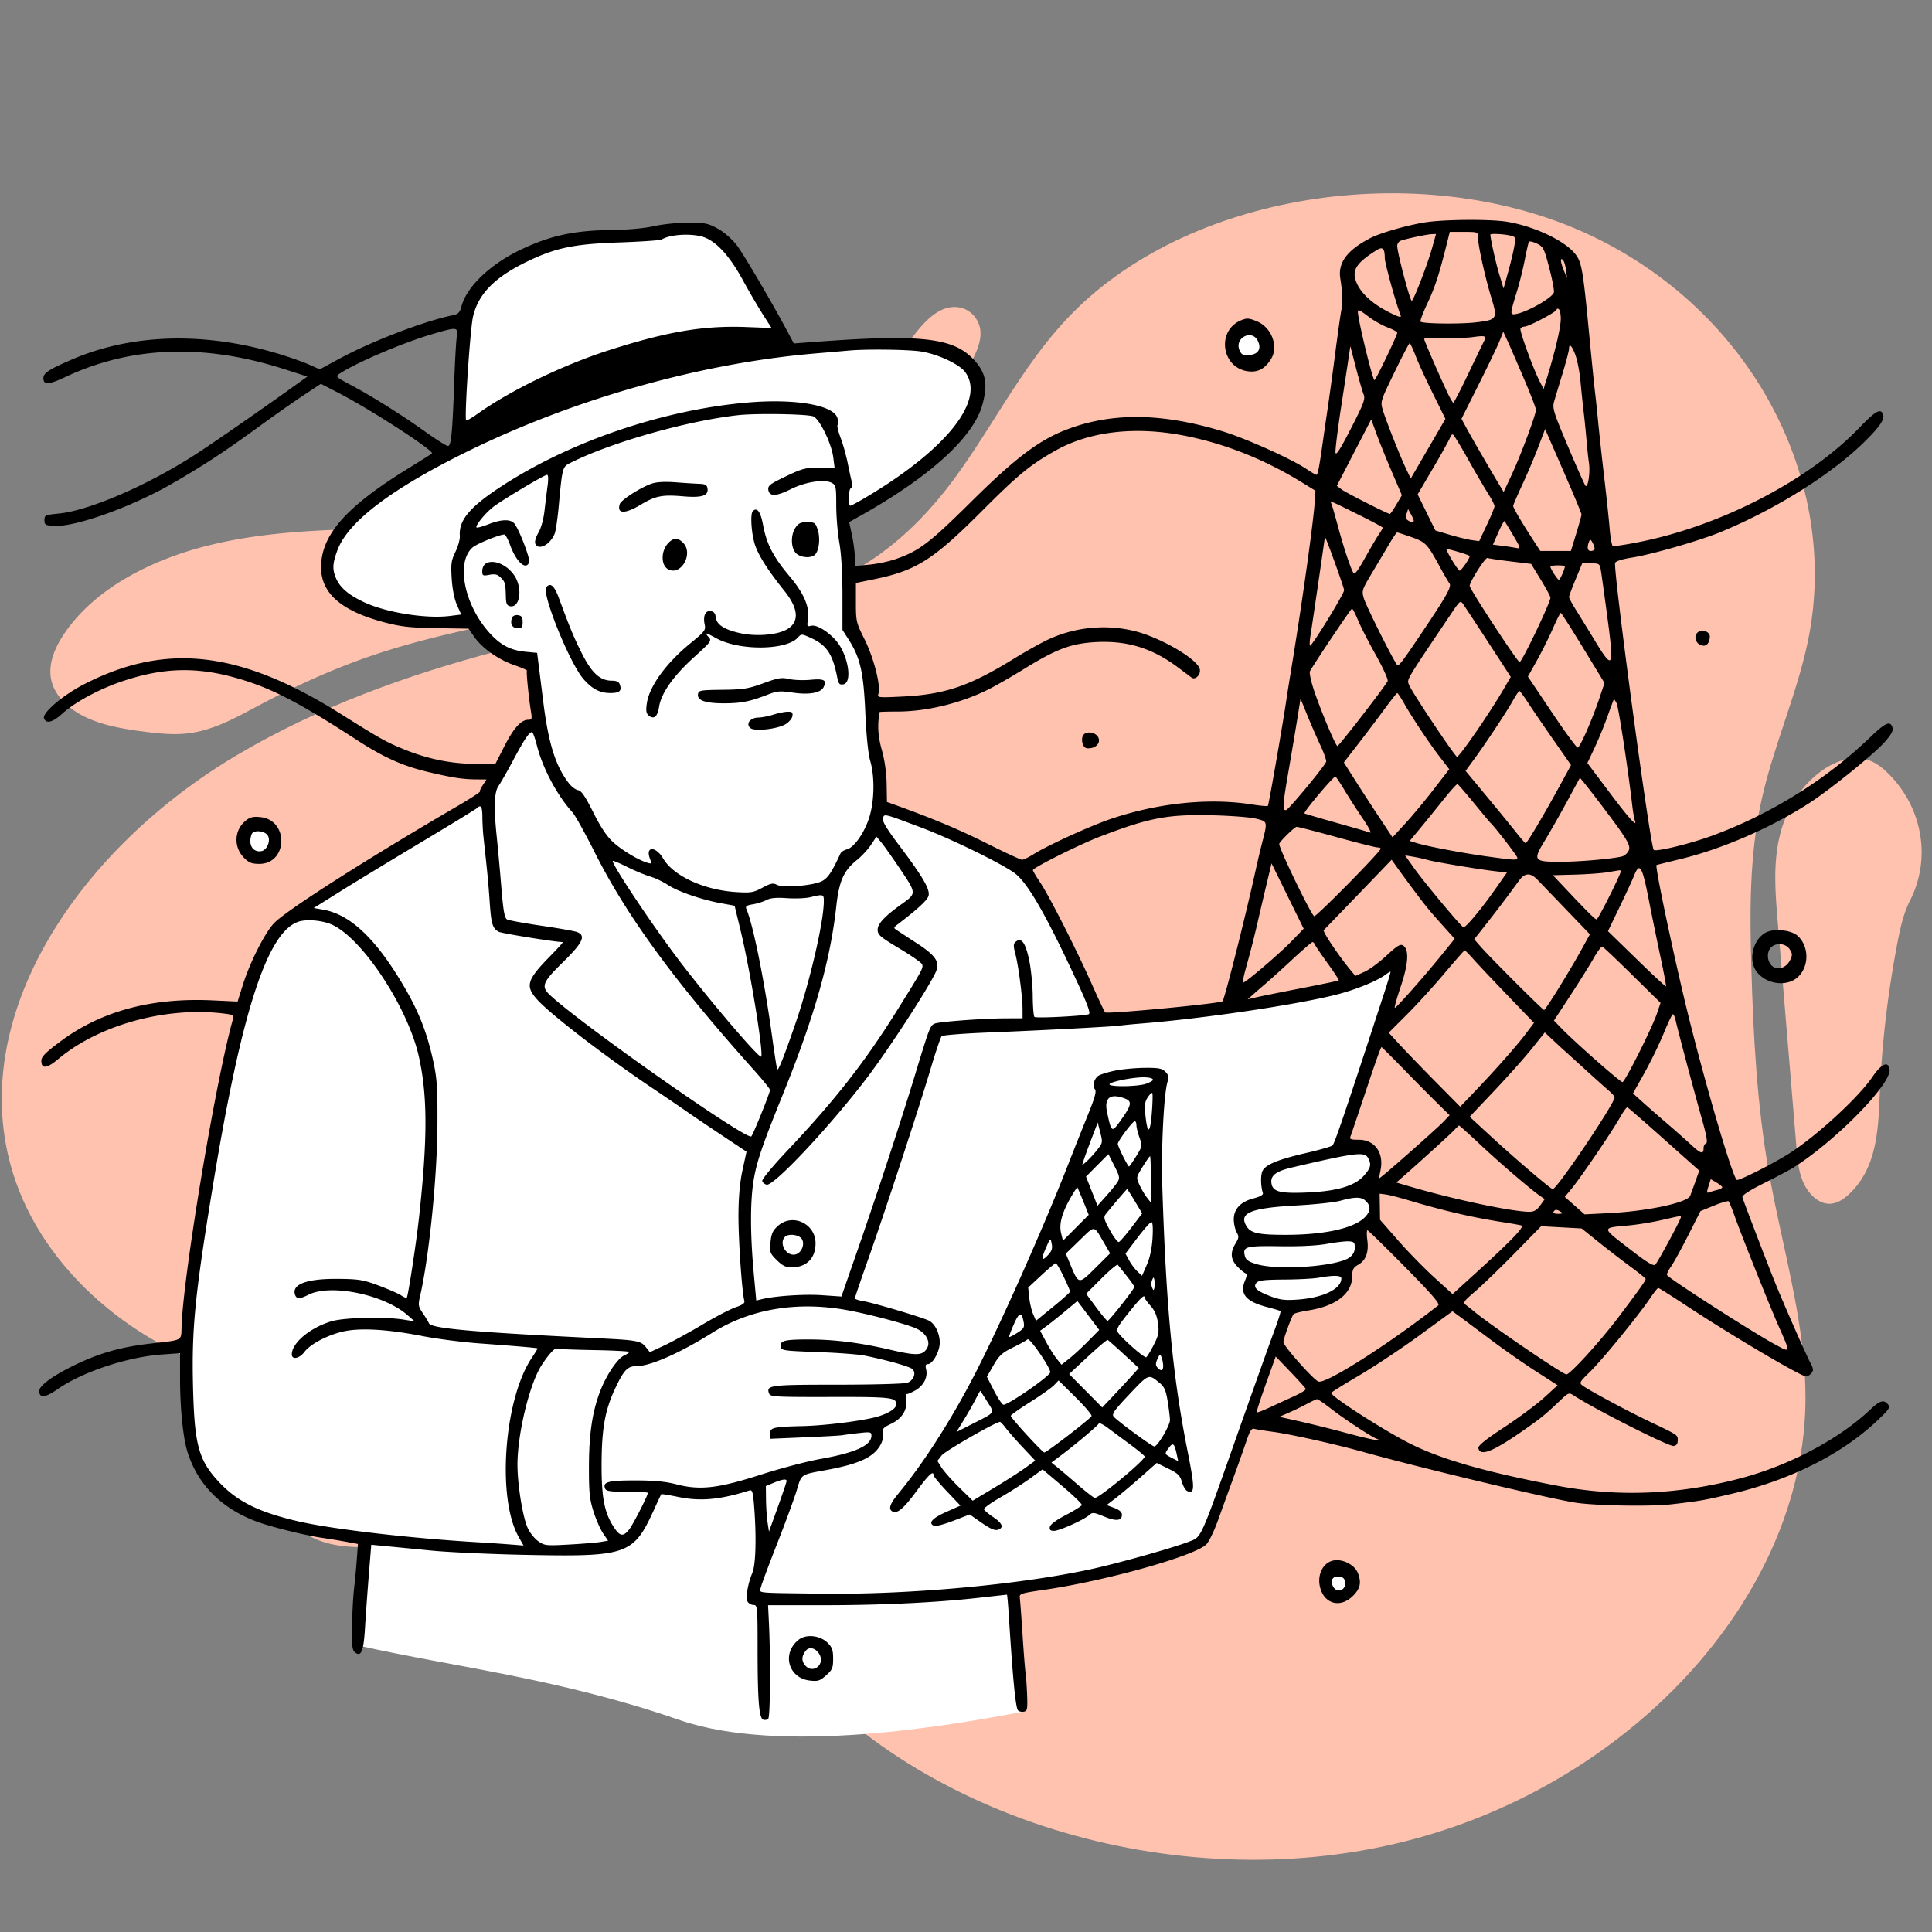
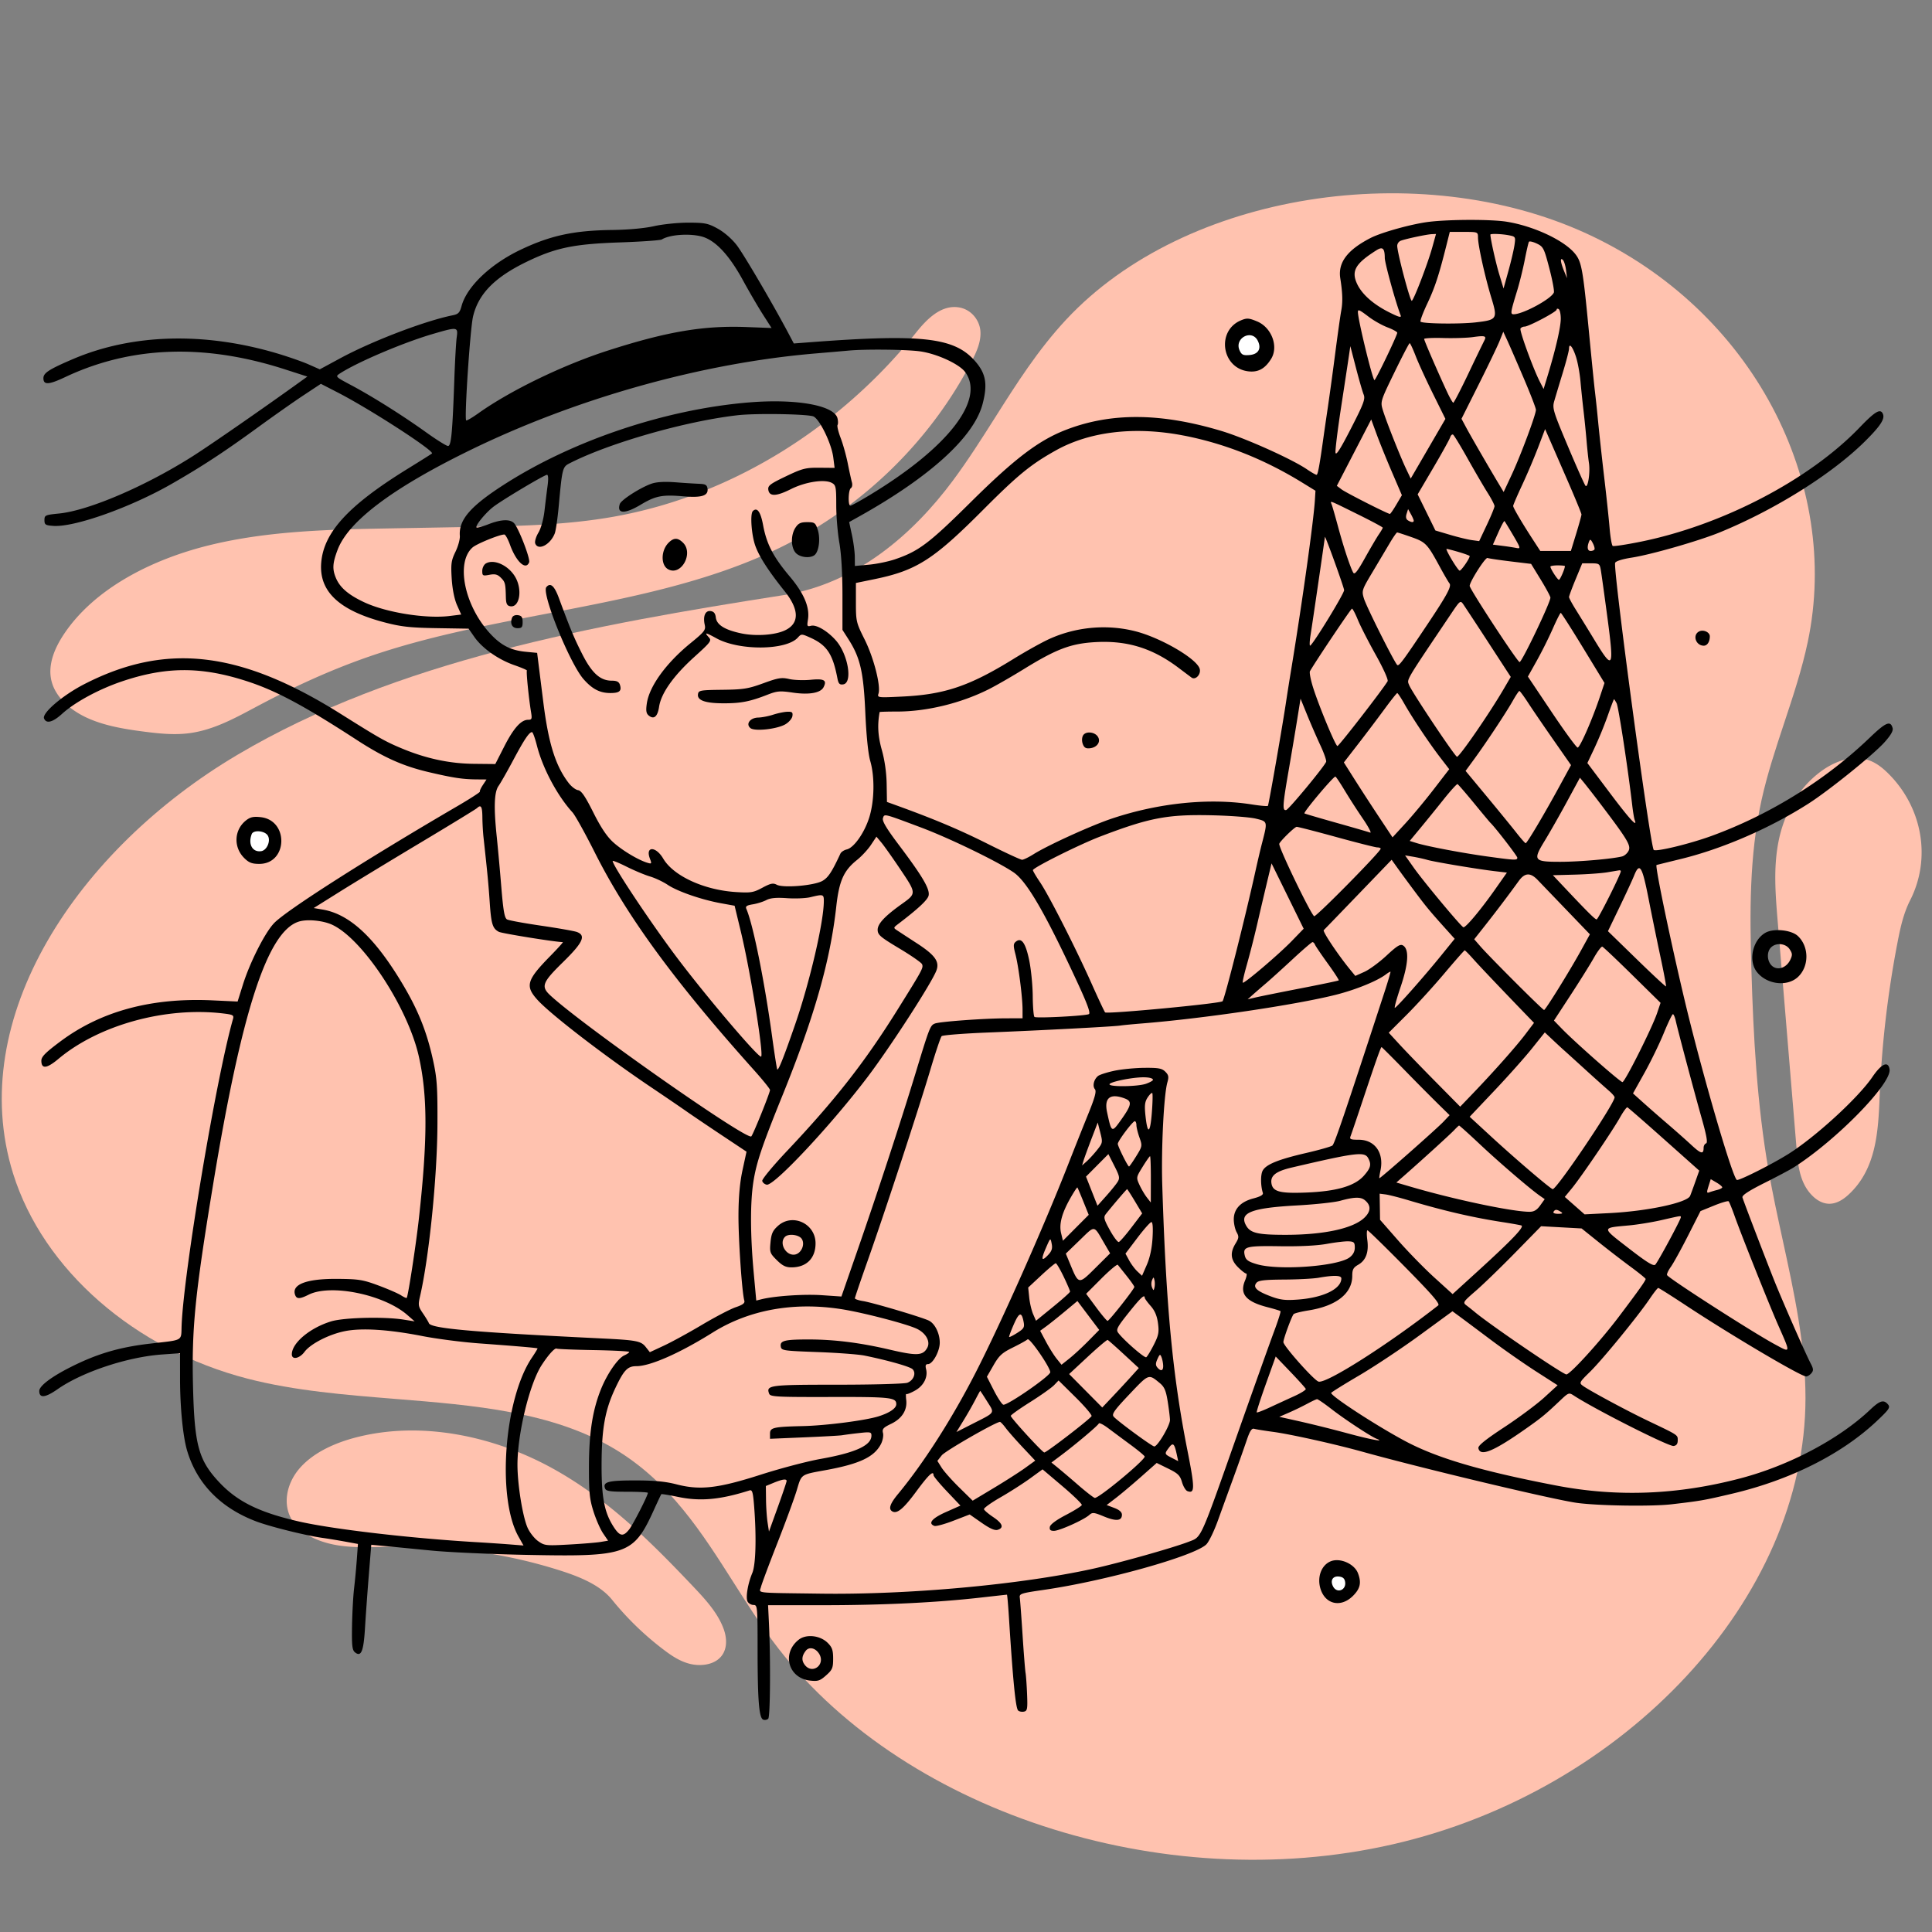
<svg xmlns="http://www.w3.org/2000/svg" width="246" height="246" viewBox="0 0 246 246" fill="none">
  <rect x="0" y="0" width="246" height="246" fill="#808080" stroke="none" />
  <g clip-path="url(#clip0_749_718)">
    <path d="M229.891 178.015c-.005 25.512-22.959 50.034-52.519 56.814-29.561 6.781-63.05-4.398-78.969-25.864-1.756-2.369-3.345-4.869-4.933-7.368-4.1-6.454-8.198-12.906-15.19-17.09-7.982-4.777-17.922-5.578-27.962-6.386-6.375-.514-12.791-1.03-18.772-2.571C17.13 171.837 5.49 161.664 1.67 149.438c-6.189-19.811 8.262-41.307 28.551-53.322C50.511 84.1 75.498 79.572 99.77 75.776c9.285-1.452 16.511-7.799 21.537-14.55 1.945-2.613 3.673-5.34 5.399-8.064 2.733-4.314 5.463-8.622 9.049-12.468 15.187-16.284 45.052-20.701 66.259-10.956 21.208 9.744 32.42 31.763 28.174 51.967-.731 3.48-1.863 6.894-2.994 10.308-1.083 3.269-2.166 6.537-2.899 9.864-1.565 7.111-1.503 14.366-1.291 21.562.253 8.58.714 17.169 2.195 25.639.515 2.946 1.154 5.881 1.792 8.816 1.451 6.668 2.902 13.333 2.9 20.121z" fill="#FFC2AF" />
    <path d="M99.364 69.708c10.883-5.327 19.277-13.934 24.304-23.593.659-1.266 1.275-2.607 1.166-3.972-.11-1.365-1.149-2.755-2.752-3.005-2.297-.359-4.136 1.577-5.453 3.226-9.054 11.327-22.671 20.617-38.506 23.43-6.082 1.08-12.317 1.195-18.508 1.306l-9.67.174c-7.788.14-15.683.293-23.203 2.128-7.52 1.835-14.748 5.584-18.588 11.325-1.223 1.827-2.093 3.945-1.6 5.97.505 2.074 2.398 3.745 4.615 4.742 2.217.996 4.747 1.408 7.25 1.73 1.832.234 3.7.428 5.546.205 3.019-.363 5.69-1.79 8.29-3.18l.52-.276c4.544-2.418 9.273-4.608 14.24-6.323 7.243-2.502 14.929-3.98 22.596-5.454 10.33-1.986 20.624-3.965 29.753-8.433zM48.86 196.962h.007c.456-.012.912-.025 1.367-.033 7.194-.127 14.384.909 21.058 3.035 2.545.81 5.136 1.861 6.653 3.746a37.655 37.655 0 006.575 6.359c.965.732 2.005 1.442 3.253 1.77 1.248.328 2.757.199 3.705-.583 1.153-.949 1.136-2.509.685-3.785-.74-2.091-2.372-3.853-3.985-5.552-5.293-5.578-10.846-11.138-17.975-15.035-7.13-3.896-16.15-5.968-24.462-3.963-2.87.692-5.682 1.917-7.49 3.922-1.808 2.005-2.395 4.892-.875 7 1.205 1.672 3.499 2.606 5.81 2.948 1.862.277 3.77.224 5.674.171zM237.536 96.673c-1.955-.487-4.083.376-5.642 1.522-3.081 2.262-4.78 5.61-5.441 8.97-.661 3.359-.382 6.775-.101 10.155l2.412 29.036c.176 2.121.429 4.404 2.094 5.984.521.494 1.218.913 2.014.932.964.024 1.82-.537 2.478-1.14 3.6-3.296 3.802-8.155 3.986-12.584l.007-.161a131.288 131.288 0 012.276-19.436c.35-1.81.744-3.635 1.604-5.331 2.695-5.318 1.577-11.79-2.786-16.127-.789-.784-1.721-1.526-2.901-1.82z" fill="#FFC2AF" />
-     <path d="M46.5 196l-1 13.5c12.667 2.833 25.733 4.215 41 9.5 13 4.5 34.667.667 43.5-1l-1-15.5 10-2 14-4.5 11-29.5 4.5-1 2.5-1.5.5-2.5 1.5-2V157l1.5-1.5.5-4v-4l-1-1.5h-3.5l6-16.5 1.5-7-6 3-22.5 3.5-9.5.5-5.5-12.5-4.5-6.5-9.5-4.5-8-3.5-1-5.5-.5-4.5-.5-8-2.5-5 .5-4-.5-5.5-.5-4 10-6.5 3-3L124 52v-5l-3-2.5-4.5-.5H109l-9 .5-.5-2-6.5-11-3-2-3-.5-4.5 1H78l-6 1-5.5 2-4.5 2.5-2.5 3.5-.5 6.5-1 12L47 64l-5 5.5V74l3.5 3 9.5 2.5 5-.5 3 3.5 4.5 1.5 1.5 8.5-2.5.5-4.5 8-10.5 6.5-15 10-3.5 4-2 6.5-3.5 17.5-2 10.5-1.5 10.5v14l2 7 5 4.5 7 2.5 8.5 1.5z" fill="#fff" />
    <circle cx="159" cy="44" r="2" fill="#fff" />
    <circle cx="33" cy="107" r="2" fill="#fff" />
    <circle cx="170.5" cy="201.5" r="1.5" fill="#fff" />
    <path fill-rule="evenodd" clip-rule="evenodd" d="M181.994 28.24c-2.121.248-6.045 1.329-7.465 2.055-2.963 1.516-4.185 3.135-3.873 5.131.297 1.894.33 3.026.121 4.142-.113.605-.449 2.988-.748 5.294a466.1 466.1 0 01-.948 6.946 643.815 643.815 0 00-.516 3.539c-.539 3.89-.761 5.111-.929 5.111-.108 0-.658-.314-1.222-.699-1.932-1.316-7.878-3.982-10.909-4.89-7.689-2.305-13.986-2.358-19.712-.165-3.509 1.343-6.548 3.646-12.182 9.227-5.315 5.266-6.609 6.244-9.647 7.283-.837.286-2.33.595-3.317.686l-1.796.166-.009-1.151c-.005-.634-.169-1.892-.365-2.797l-.355-1.645 1.221-.682c9.09-5.074 14.676-10.16 15.772-14.362.675-2.587.414-3.939-1.076-5.579-2.616-2.88-6.788-3.34-20.723-2.286l-2.241.17-.673-1.271c-1.979-3.739-5.704-10.09-6.601-11.254-.608-.79-1.593-1.645-2.412-2.096-1.239-.68-1.634-.76-3.757-.762-1.304-.001-3.261.199-4.349.444-1.213.274-3.272.462-5.329.488-4.895.06-7.871.704-11.692 2.528-3.829 1.828-6.824 4.69-7.493 7.158-.227.84-.412 1.033-1.123 1.175-3.538.71-10.273 3.284-14.325 5.475l-2.603 1.408-1.451-.64c-.798-.351-2.615-.983-4.036-1.404-9.278-2.745-18.438-2.479-25.98.754-3.017 1.294-3.724 1.752-3.724 2.416 0 .888.668.854 2.777-.141 8.376-3.953 17.711-4.286 27.93-.998l2.9.934-.66.475c-4.831 3.485-11.727 8.267-13.96 9.682-6.037 3.825-13.234 6.907-17.008 7.281-1.745.173-1.847.22-1.847.839 0 .584.122.664 1.127.736 2.68.192 9.835-2.348 15.077-5.355 3.895-2.235 6.66-4.047 11.038-7.236 1.935-1.41 4.517-3.225 5.737-4.032l2.217-1.467 2.17 1.117c4.078 2.098 12.306 7.425 11.976 7.753-.056.056-1.455.937-3.108 1.957-7.515 4.64-10.672 8.067-10.994 11.94-.306 3.665 2.278 6.098 8.096 7.618 2.088.546 3.235.672 6.597.726l4.07.066.738 1.059c1.002 1.437 3.044 2.876 5.093 3.588.934.324 1.652.636 1.595.693-.106.105.236 3.529.527 5.279.144.867.1.983-.372.983-.897 0-1.854 1.07-3.044 3.407l-1.135 2.228-2.74-.028c-3.093-.031-6.076-.67-9.166-1.96-2.114-.883-2.824-1.285-7.774-4.395-12.799-8.04-22.248-9.135-32.663-3.785-2.717 1.395-5.383 3.665-5.116 4.356.276.715 1.1.506 2.3-.585 1.625-1.477 4.668-3.127 7.597-4.119 5.616-1.902 10.072-1.918 15.856-.056 3.726 1.198 7.273 3.09 14.066 7.502 3.452 2.242 5.891 3.332 9.182 4.104 3.095.725 4.299.908 6.081.922l1.259.01-.468.71c-.257.389-.425.765-.373.833.05.068-1.254.91-2.9 1.871-11.51 6.714-21.746 13.247-23.306 14.874-1.163 1.212-3.078 4.992-3.973 7.841l-.674 2.145-3.203-.15c-7.757-.363-14.186 1.371-19.347 5.219-1.92 1.431-2.438 1.954-2.438 2.462 0 1.089.687 1.018 2.168-.224 5.155-4.324 13.644-6.666 20.981-5.79 1.268.152 1.39.221 1.248.719-2.14 7.514-6.274 32.188-6.538 39.016-.078 2.031.317 1.805-4.021 2.307-3.895.45-6.735 1.287-10.08 2.971C6.526 175.313 5 176.47 5 177.109c0 .954.754.877 2.356-.24 3.13-2.183 8.867-4.087 13.261-4.402l2.306-.164.003 3.249c.002 3.657.368 7.378.902 9.167 1.253 4.202 4.273 7.292 8.795 9 1.8.68 6.345 1.808 8.488 2.106.652.091 1.924.3 2.826.464l1.64.3-.145 1.984a96.62 96.62 0 01-.348 3.689c-.112.937-.229 3.07-.259 4.739-.044 2.474.021 3.098.356 3.374.801.661 1.113-.08 1.293-3.067.093-1.55.31-4.573.484-6.717l.315-3.9 1.86.178c1.024.097 3.641.351 5.816.565 2.174.212 7.63.46 12.125.548 12.833.255 13.596-.019 16.228-5.819.456-1.005.863-1.864.905-1.909.042-.045 1.007.112 2.146.349 2.817.587 5.345.356 9.08-.829.354-.112.448.214.592 2.049.305 3.896.208 7.41-.233 8.46-.584 1.39-.872 3.161-.595 3.654.13.232.469.422.751.422.494 0 .515.222.515 5.597 0 6.516.182 8.804.716 9.008.206.079.493.023.64-.123.26-.258.31-7.605.083-12.303l-.104-2.146 7.042-.002c7.495-.002 14.394-.334 19.917-.959 1.862-.21 3.417-.383 3.456-.383.039 0 .151 1.268.249 2.818.512 8.101.857 11.613 1.171 11.925.136.136.468.203.738.15.435-.087.48-.325.407-2.188-.046-1.149-.133-2.384-.195-2.744-.062-.361-.234-2.543-.383-4.849-.149-2.307-.308-4.437-.352-4.732-.075-.497.16-.574 3.041-.989 7.814-1.126 19.124-4.285 20.698-5.78.323-.306.991-1.677 1.485-3.047.494-1.369 1.393-3.846 1.997-5.504a259.748 259.748 0 001.651-4.658c.419-1.248.654-1.614.975-1.521.232.068 1.312.242 2.399.388 2.195.293 7.879 1.556 11.351 2.522 7.738 2.153 24.463 6.139 27.395 6.529 2.773.369 9.484.465 12 .172 3.729-.435 4.106-.501 7.685-1.343 7.422-1.748 13.96-5.026 18.437-9.245 1.574-1.482 1.753-1.745 1.442-2.117-.55-.66-1.035-.516-2.293.676-3.923 3.718-10.279 7.083-16.461 8.714-8.037 2.121-15.741 2.422-23.542.919-9.558-1.842-15.138-3.486-19.206-5.66-3.656-1.953-9.407-5.696-9.407-6.123 0-.072 1.596-1.068 3.546-2.213 1.951-1.145 5.426-3.455 7.723-5.133l4.176-3.053.923.678c.508.373 2.276 1.694 3.93 2.936 1.655 1.241 4.252 3.056 5.772 4.033l2.765 1.776-1.704 1.558c-.938.858-3.226 2.56-5.087 3.783-2.404 1.581-3.358 2.351-3.298 2.665.216 1.125 1.898.439 6.01-2.451 2.033-1.428 2.502-1.814 4.4-3.612 1.077-1.02 1.122-1.036 1.762-.619 2.691 1.754 12.068 6.49 12.684 6.407.365-.049.527-.269.527-.716 0-.703.113-.628-3.782-2.486-2.684-1.28-7.517-3.881-8.315-4.474-.473-.352-.425-.445.933-1.773 1.562-1.529 6.134-7.122 7.606-9.305.507-.752.991-1.368 1.075-1.368.085-.001 1.646.984 3.47 2.188 5.809 3.833 14.69 9.082 15.366 9.082.176 0 .475-.186.665-.413.286-.344.271-.554-.091-1.245-.689-1.317-3.714-8.214-4.736-10.799-1.357-3.434-3.825-9.892-3.95-10.338-.075-.268.778-.829 2.81-1.849 1.605-.805 3.279-1.693 3.72-1.974 5.424-3.457 12.461-10.654 12.202-12.479-.16-1.12-1.029-.738-2.182.958-1.833 2.697-7.37 7.756-10.821 9.887-2.164 1.337-6.219 3.367-6.446 3.228-.503-.309-3.603-10.747-5.943-20.012-1.781-7.052-4.537-19.988-4.279-20.087.034-.013 1.426-.357 3.093-.765 5.306-1.296 11.316-3.903 16.238-7.043 2.587-1.651 8.218-6.188 9.665-7.788.818-.905 1.155-1.484 1.064-1.83-.265-1.006-.858-.76-2.9 1.201-5.617 5.395-12.714 9.805-20.146 12.519-2.801 1.022-7.125 2.066-7.375 1.78-.459-.529-5.199-35.802-4.911-36.549.083-.217.923-.48 2.122-.665 2.466-.382 8.581-2.138 11.236-3.228 7.057-2.897 14.29-7.438 18.482-11.605 1.906-1.894 2.508-2.803 2.268-3.425-.302-.78-.969-.402-2.984 1.696-6.407 6.668-17.509 12.45-27.936 14.55-1.803.363-3.377.6-3.497.527-.12-.074-.3-1.11-.399-2.303-.1-1.192-.404-4.055-.677-6.362-.272-2.306-.627-5.55-.787-7.208a162.973 162.973 0 00-.401-3.8c-.06-.433-.415-3.972-.789-7.864-.732-7.628-.909-8.619-1.713-9.636-1.356-1.714-5.255-3.55-8.726-4.11-1.94-.314-7.154-.31-9.859.007zm6.199 2.01c.006 1.011.895 5.023 1.697 7.655.825 2.707.749 2.827-1.986 3.143-2.051.236-6.756.176-7.024-.09-.086-.085.298-1.118.853-2.294.972-2.06 1.47-3.575 2.423-7.366l.444-1.77h1.794c1.781 0 1.795.006 1.799.721zm-98.9-.15c1.737.435 3.514 2.306 5.306 5.588.788 1.442 1.93 3.399 2.538 4.35l1.106 1.727-3.212-.123c-5.45-.209-10.104.58-17.566 2.975-5.747 1.844-12.456 5.09-16.564 8.012-.784.558-1.479.963-1.543.9-.25-.25.504-11.648.875-13.227.678-2.88 2.754-4.997 6.84-6.975 3.681-1.781 5.984-2.26 11.861-2.461 2.755-.095 5.155-.264 5.334-.375.972-.604 3.416-.794 5.026-.39zm93.069 1.428c-.575 2.062-2.316 6.602-2.598 6.775-.2.123-1.86-6.146-1.857-7.013a.741.741 0 01.443-.636c.637-.243 3.283-.805 3.939-.837l.557-.026-.484 1.738zm9.778-1.567c.831.165.85.199.698 1.245-.086.59-.434 2.077-.775 3.303l-.618 2.228-.555-1.835c-.434-1.436-1.12-4.516-1.12-5.029 0-.144 1.481-.09 2.37.088zm5.135 4.2c.393 1.5.653 2.888.577 3.083-.313.81-3.931 2.77-5.117 2.77-.443 0-.411-.218.446-3.015.309-1.01.745-2.776.969-3.926.224-1.15.462-2.178.528-2.285.066-.106.517-.005 1.002.225.827.393.925.585 1.595 3.147zm-20.952-1.324c.004.672 1.377 5.648 2.018 7.307.13.339-.2.253-1.457-.378-2.051-1.03-3.496-2.32-4.107-3.666-.731-1.614-.18-2.553 2.491-4.238.782-.494 1.049-.247 1.055.975zm23.08 1.563l.126 1.026-.379-.917c-.465-1.128-.533-1.792-.145-1.406.15.15.33.733.398 1.297zm-.671 6.175c0 1.066-.633 3.826-1.638 7.147l-.548 1.811-.474-.92c-.846-1.64-2.627-6.529-2.47-6.782.084-.135.318-.245.52-.245.522 0 4.083-1.884 4.083-2.16 0-.127.118-.157.263-.068.145.089.264.637.264 1.217zm-24.437-.225c.624.474 1.692 1.074 2.374 1.333.682.259 1.24.568 1.24.687 0 .337-2.736 6.03-2.898 6.03-.234 0-2.11-7.708-2.11-8.666 0-.384.181-.304 1.394.616zm-16.286.44c-3.135 1.305-2.488 6.036.887 6.486 1.271.17 2.165-.307 2.953-1.576.977-1.573.068-4.005-1.786-4.775-1.043-.434-1.297-.45-2.054-.135zm-99.858 2.172c-.083.613-.218 3.001-.3 5.308-.242 6.863-.399 8.518-.805 8.518-.198 0-1.45-.78-2.78-1.735-3.008-2.155-6.845-4.57-9.544-6.006-2.03-1.08-2.048-1.099-1.443-1.493 2.2-1.433 8.051-3.923 11.801-5.022 3.19-.934 3.256-.925 3.071.43zm135.825 5.102c.876 2.05 1.593 3.903 1.593 4.117 0 .61-1.942 5.814-3.081 8.257l-1.03 2.209-.617-1.029c-1.305-2.175-3.552-6.059-4.137-7.151l-.613-1.143 2.187-4.362c1.203-2.399 2.4-4.893 2.661-5.541l.473-1.18.486 1.049c.267.576 1.202 2.725 2.078 4.775zm-33.822-4.67c.496.992.075 1.716-1.052 1.812-.809.068-1.006-.023-1.261-.58-.716-1.562 1.547-2.77 2.313-1.233zm28.84-.027a297.06 297.06 0 00-2.016 4.182c-.979 2.054-1.848 3.733-1.932 3.73-.083-.003-.44-.622-.791-1.376-1.18-2.532-2.92-6.548-2.92-6.742 0-.105 1.098-.16 2.439-.122 1.34.038 3.031-.014 3.756-.116 1.558-.22 1.782-.152 1.464.444zm-8.74 1.958c.347.899 1.342 3.07 2.211 4.823l1.579 3.189-2.209 3.8-2.209 3.798-.582-1.221c-.77-1.616-2.579-6.189-2.979-7.528-.311-1.041-.28-1.142 1.488-4.774.993-2.04 1.865-3.712 1.937-3.716.073-.003.416.73.764 1.629zm20.42.13c.22.683.474 2.068.564 3.077.09 1.009.268 2.72.395 3.8.128 1.082.3 2.792.384 3.801.084 1.01.22 2.277.302 2.818.179 1.179-.126 3.22-.434 2.908-.121-.122-1.129-2.382-2.241-5.022-1.887-4.478-2.004-4.864-1.744-5.766.154-.532.639-2.146 1.079-3.588.44-1.441.802-2.834.804-3.095.005-.797.468-.244.891 1.067zm-27.042 4.78c.231.566.01 1.158-1.616 4.325-1.34 2.612-1.907 3.5-1.967 3.079-.047-.326.273-2.92.709-5.767.437-2.846.881-5.765.986-6.486l.192-1.31.714 2.752c.393 1.514.834 3.047.982 3.408zm-56.478-5.496c2.147.302 5.003 1.617 5.751 2.649 2.552 3.52-2.206 9.634-12.193 15.666-1.216.734-2.311 1.336-2.432 1.336-.327 0-.267-2.038.067-2.242.157-.097.214-.428.126-.737-.087-.308-.324-1.385-.525-2.395-.201-1.009-.61-2.472-.908-3.251-.298-.78-.476-1.523-.395-1.653.081-.13.077-.514-.009-.853-.417-1.653-5.268-2.517-11.311-2.015-10.659.885-22.45 4.854-31.22 10.508-4.226 2.725-5.709 4.452-5.554 6.472.033.422-.217 1.336-.555 2.03-.538 1.106-.598 1.53-.48 3.422.085 1.341.34 2.616.673 3.366l.537 1.208-1.455.18c-3.02.376-8.059-.427-10.864-1.73-2-.93-3.099-1.86-3.616-3.062-.495-1.153-.457-1.901.187-3.612 1.365-3.628 6.926-7.83 16.696-12.618 13.637-6.682 29.654-11.18 44.169-12.404 1.812-.153 3.71-.317 4.217-.364 2.124-.2 7.38-.142 9.094.099zm-13.633 8.267c.78.231 2.349 3.42 2.58 5.24l.169 1.328-1.939-.017c-1.755-.015-2.157.088-4.263 1.094-2.01.96-2.314 1.192-2.24 1.704.126.89 1.003.866 2.88-.076 1.846-.927 4.259-1.296 5.2-.796.525.28.571.508.571 2.85 0 1.4.178 3.55.395 4.775.246 1.391.395 3.892.395 6.66v4.434l.769 1.202c1.497 2.343 1.914 4.16 2.141 9.328.13 2.938.366 5.26.626 6.152.587 2.012.537 5.073-.116 7.178-.612 1.969-1.952 3.88-2.873 4.096-.346.081-.71.322-.808.535-1.089 2.343-1.554 3.049-2.286 3.469-1.045.6-4.993.933-5.822.491-.463-.246-.784-.179-1.829.383-1.148.616-1.467.668-3.376.548-4.053-.256-7.948-2.05-9.252-4.263-.945-1.604-2.303-1.591-1.688.017.246.645.222.682-.328.517-1.163-.35-3.208-1.577-4.348-2.61-.805-.729-1.578-1.886-2.537-3.8-1.032-2.06-1.52-2.773-1.94-2.834-.308-.044-.848-.457-1.2-.917-1.671-2.183-2.564-5.03-3.222-10.272l-.608-4.85-.18-1.441-1.45-.14c-1.945-.187-3.2-.843-4.617-2.41-3.218-3.56-4.296-8.973-2.163-10.868.527-.468 3.432-1.654 4.053-1.654.138 0 .463.589.723 1.308.785 2.172 2.021 3.303 2.436 2.23.174-.453-1.369-4.431-1.938-4.997-.526-.523-1.665-.468-3.264.159-.749.293-1.422.473-1.496.4-.208-.208 1.171-1.891 2.17-2.649 1.202-.91 6.474-4.052 6.803-4.052.161 0 .19.522.075 1.376-.102.757-.28 2.202-.396 3.211-.124 1.08-.443 2.225-.777 2.783-.312.523-.492 1.14-.4 1.376.37.962 1.936.15 2.487-1.292.136-.357.369-1.974.516-3.593.422-4.637.48-4.87 1.331-5.307 5.045-2.594 14.837-5.396 21.474-6.145 2.239-.252 8.554-.16 9.562.139zm73.719 7.112l1.261 2.937-.703 1.191c-.386.656-.756 1.192-.821 1.192-.271 0-5.581-2.692-6.146-3.116l-.613-.46 2.189-4.226 2.189-4.226.691 1.886c.381 1.037 1.259 3.207 1.953 4.822zm-26.526-4.66c5.203 1.008 10.236 3.003 15.07 5.973l1.713 1.053-.069 1.15c-.157 2.624-1.58 12.827-2.974 21.332a362.45 362.45 0 00-.669 4.194c-.447 3.062-2.24 13.345-2.345 13.45-.068.068-.986-.013-2.041-.18-5.413-.853-11.84-.205-17.83 1.8-2.638.883-8.142 3.388-9.979 4.543-.613.385-1.266.7-1.451.7-.185 0-2.18-.924-4.433-2.053-3.542-1.777-6.76-3.132-11.584-4.879l-1.186-.429-.038-2.282c-.024-1.439-.251-3.04-.613-4.33-.5-1.777-.582-3.178-.283-4.833.006-.036 1.007-.066 2.223-.066 3.782 0 8.127-1.058 11.688-2.847.903-.454 2.92-1.613 4.481-2.577 4.118-2.541 5.968-3.238 9.065-3.415 4.06-.232 7.286.764 10.615 3.278.71.536 1.449 1.09 1.642 1.232.515.377 1.256-.438 1.034-1.135-.413-1.295-4.96-3.938-8.184-4.758-3.614-.92-7.541-.567-10.959.983-.931.423-2.998 1.574-4.592 2.559-5.565 3.435-8.718 4.504-14.067 4.768-3.198.157-3.257.15-3.089-.376.313-.98-.608-4.576-1.763-6.883-1.074-2.145-1.113-2.313-1.113-4.713v-2.489l2.346-.481c5.365-1.103 7.51-2.469 13.828-8.807 4.459-4.473 6.074-5.794 9.269-7.583 4.342-2.43 10.084-3.1 16.288-1.898zm48.779 5.498c1.031 2.364 1.875 4.411 1.875 4.549 0 .138-.304 1.24-.675 2.45l-.675 2.201h-3.894l-.895-1.376c-1.436-2.206-2.56-4.118-2.56-4.356 0-.12.519-1.328 1.152-2.683a85.002 85.002 0 002.033-4.785l.882-2.322.441 1.012 2.316 5.31zm-12.598-2.528c.909 1.62 2.047 3.569 2.528 4.329.481.76.874 1.52.874 1.692 0 .17-.439 1.242-.977 2.381l-.977 2.07-.934-.126c-.513-.07-1.768-.374-2.788-.677l-1.854-.55-1.129-2.3-1.129-2.299 1.991-3.386c1.095-1.862 2.061-3.604 2.145-3.87.085-.266.254-.423.376-.348.122.075.965 1.463 1.874 3.084zM82.99 61.576c-1.418.482-3.902 2.072-4.072 2.605-.403 1.26.642 1.293 2.665.081 1.88-1.126 2.746-1.297 5.394-1.067 2.375.206 3.241-.069 3.11-.986-.066-.455-.27-.578-1.005-.603a101.98 101.98 0 01-3.031-.193c-1.392-.107-2.432-.051-3.06.163zm89.978 3.951c1.703.842 3.096 1.59 3.096 1.663 0 .073-.217.446-.481.829-.265.383-1.059 1.731-1.765 2.996-.978 1.754-1.338 2.205-1.512 1.896-.38-.677-1.239-3.272-1.926-5.824-.358-1.327-.727-2.611-.82-2.853-.201-.52-.457-.617 3.408 1.293zm-77.111-.447c-.364.362-.176 3.019.311 4.397.489 1.382 1.667 3.21 3.732 5.79 1.889 2.36 1.907 4.12.051 4.996-1.283.606-3.725.773-5.579.382-2.088-.44-3.12-1.087-3.228-2.02-.06-.522-.251-.76-.655-.817-.68-.096-1 .643-.757 1.744.147.666-.02.884-1.815 2.349-3.105 2.533-5.237 5.475-5.558 7.667-.135.92-.08 1.273.24 1.536.663.548 1.132.152 1.323-1.117.258-1.711 1.827-3.934 4.457-6.315 2.17-1.963 2.265-2.095 1.85-2.55-.58-.637-.388-.607.995.154 2.898 1.595 8.871 1.546 10.356-.086.45-.495.482-.495 1.553-.018 2.142.954 2.894 2.07 3.492 5.185.133.7.276.851.734.786 1.241-.175.636-3.828-.928-5.599-1.059-1.2-2.483-2.04-3.158-1.864-.496.128-.534.055-.4-.764.258-1.583-.484-3.34-2.343-5.548-2.069-2.455-2.92-4.1-3.366-6.506-.318-1.714-.764-2.322-1.308-1.782zm84.151 1.21c.012.259-.299.243-.744-.037-.235-.148-.292-.43-.165-.827l.192-.603.354.635c.195.35.358.724.363.832zm12.67 1.882c.935 1.592.968 1.715.436 1.606a33.384 33.384 0 00-1.801-.275l-1.224-.157.688-1.548c.378-.852.733-1.503.788-1.449.055.055.556.876 1.113 1.823zm-91.393-.985c-.613.93-.596 2.517.035 3.21.577.635 2.035.737 2.503.176.492-.59.634-2.113.293-3.14-.289-.872-.395-.946-1.342-.946-.823 0-1.12.14-1.489.7zm78.429 1.2c1.821.642 2.029.86 3.591 3.735.547 1.01 1.112 1.98 1.254 2.158.291.362-.288 1.448-2.692 5.05-3.241 4.858-3.755 5.55-3.965 5.335-.415-.425-3.928-7.438-4.234-8.455-.298-.989-.264-1.093 1.077-3.34.761-1.276 1.75-2.94 2.198-3.697.447-.756.878-1.376.956-1.376.078 0 .894.266 1.815.59zm-8.569 6.75c.043.397-4.041 7.063-4.333 7.072-.087.002-.059-.615.063-1.371.223-1.379 1.796-12.151 1.823-12.475.021-.26 2.397 6.319 2.447 6.773zM85.135 69.1c-.994.989-1.02 2.875-.046 3.393 1.638.872 3.251-2.027 1.885-3.386-.666-.662-1.178-.663-1.839-.007zm117.888.859c-.058.108-.276.196-.485.196-.403 0-.487-.464-.214-1.173.141-.364.215-.337.485.175.175.333.272.694.214.802zm-17.255.338c.752.221 1.366.45 1.366.509 0 .325-1.136 1.951-1.295 1.853-.335-.206-1.854-2.766-1.641-2.766.112 0 .819.182 1.57.404zm6.568 1.186l2.618.316 1.23 2.008c.676 1.104 1.23 2.135 1.23 2.291 0 .624-3.634 8.217-3.926 8.205-.274-.01-6.354-9.294-6.354-9.7 0-.532 1.996-3.66 2.268-3.556.174.066 1.494.262 2.934.436zm-130.469.263c-.253.148-.46.572-.46.942 0 .624.064.66.912.5.716-.133 1.027-.055 1.45.365.555.552.602.737.644 2.493.019.81.138 1.065.534 1.143 1.17.23 1.605-1.972.716-3.622-.825-1.529-2.733-2.445-3.795-1.821zm141.963.834c.082.468.461 3.197.843 6.064.865 6.492.725 6.752-1.585 2.955a457.542 457.542 0 00-2.461-4.002c-.462-.737-.842-1.445-.843-1.573-.001-.128.376-1.148.839-2.265l.841-2.031h1.108c1.045 0 1.118.05 1.258.852zm-4.571-.498c0 .338-.613 1.743-.76 1.743-.184 0-1.085-1.394-1.085-1.679 0-.086.415-.156.922-.156.508 0 .923.041.923.092zM69.564 74.76c-.641.768 2.99 9.738 4.75 11.73 1.11 1.257 2.073 1.753 3.406 1.753 1.16 0 1.465-.264 1.214-1.05-.122-.382-.4-.522-1.033-.522-1.476 0-2.54-.96-3.776-3.405-1.037-2.052-1.507-3.18-2.964-7.121-.582-1.572-1.08-2.004-1.597-1.385zm119.988 7.109l2.812 4.32-.945 1.617c-1.793 3.066-5.563 8.532-5.899 8.552-.237.015-5.775-8.28-6.099-9.134-.289-.76-.591-.245 5.315-9.03 1.183-1.759 1.212-1.781 1.604-1.219a500.48 500.48 0 013.212 4.894zm-16.658-2.948c.319.783 1.346 2.792 2.281 4.464.979 1.751 1.619 3.176 1.508 3.36-.669 1.11-6.114 8.141-6.385 8.245-.208.08-2.301-4.932-3.083-7.384-.325-1.02-.513-1.986-.418-2.148.893-1.519 5.22-7.957 5.348-7.959.092-.001.429.638.749 1.422zm28.688 3.582l2.718 4.459-.586 1.754c-.953 2.86-2.535 6.473-2.833 6.473-.152 0-1.64-2.034-3.306-4.52l-3.03-4.52 1.139-2.033a56.65 56.65 0 002.027-4.059c.489-1.114.948-2.023 1.021-2.02.072.005 1.355 2.014 2.85 4.466zm-136.377-3.86c-.293.759.005 1.344.686 1.344.552 0 .655-.124.655-.787 0-.616-.128-.804-.594-.87-.349-.05-.658.08-.747.312zm151.114 1.772c-.845.47-.383 1.8.624 1.8.444 0 .767-.501.767-1.192 0-.539-.849-.91-1.391-.608zM97.191 86.999c-1.92.702-2.538.8-5.21.832-2.833.033-3.036.07-3.109.569-.114.784.95 1.153 3.32 1.151 2.166-.001 3.315-.228 5.525-1.092 1.231-.481 1.591-.511 3.229-.27 2.061.305 3.536.049 3.912-.68.466-.9.087-1.12-1.632-.953-.893.088-2.126.044-2.74-.097-.971-.223-1.4-.153-3.295.54zm97.382 2.488c.539.83 1.989 2.953 3.222 4.72l2.242 3.213-1.464 2.685c-1.991 3.651-4.144 7.274-4.314 7.261-.077-.006-.614-.616-1.194-1.355-.58-.74-2.27-2.809-3.755-4.599l-2.7-3.254 1.086-1.485c1.545-2.113 4.072-5.93 4.915-7.421.394-.7.777-1.271.85-1.272.073 0 .573.678 1.112 1.507zm-15.779.09c1.027 1.818 3.172 5.032 4.575 6.856l1.16 1.507-1.986 2.577c-1.092 1.417-2.717 3.37-3.611 4.34l-1.624 1.763-1.705-2.57a329.376 329.376 0 01-3.098-4.77l-1.392-2.2 1.85-2.387a254.027 254.027 0 003.332-4.413c.815-1.113 1.541-2.027 1.614-2.03.072-.004.471.593.885 1.327zm-10.67 5.327c.465.997.794 1.94.731 2.097-.26.64-4.746 6.057-5.081 6.135-.507.119-.466-.565.293-4.951.361-2.08.852-5.007 1.093-6.502l.437-2.72.84 2.064c.462 1.136 1.221 2.88 1.687 3.877zm37.718-5.362c.24.445 1.451 8.359 1.984 12.961.099.851.24 1.707.315 1.9.408 1.057-.624-.067-3.17-3.453l-2.854-3.796.903-1.9a51.078 51.078 0 001.669-4.062c.42-1.19.79-2.162.821-2.163.031 0 .181.23.332.513zm-107.403 1.46c-.58.19-1.435.354-1.901.365-1.029.025-1.615.822-.987 1.34.538.445 3.378.137 4.446-.481.448-.26.853-.731.899-1.048.07-.483-.037-.572-.659-.55-.409.016-1.218.184-1.798.374zm-30.077 3.922c.728 2.886 2.597 6.393 4.538 8.521.33.36 1.606 2.66 2.839 5.111 4.078 8.112 10.15 16.412 20.262 27.696 1.124 1.254 2.043 2.394 2.043 2.533 0 .358-2.126 5.634-2.381 5.908-.526.567-21.48-14.131-25.592-17.951-1.22-1.133-1.022-1.65 1.615-4.233 2.539-2.487 2.958-3.391 1.777-3.837-.327-.124-2.37-.484-4.537-.801-2.168-.317-4.13-.675-4.358-.797-.328-.174-.487-1.08-.746-4.239a347.038 347.038 0 00-.566-6.245c-.399-3.778-.333-5.725.221-6.512.27-.383 1.119-1.876 1.887-3.317 1.393-2.612 2.015-3.539 2.377-3.539.105 0 .384.766.62 1.702zm69.531-1.259c-.148.282-.156.722-.019 1.082.175.462.398.588.931.524.899-.106 1.387-.826.989-1.459-.409-.65-1.587-.74-1.901-.147zm33.316 6.968a85.728 85.728 0 002.304 3.579c.731 1.071 1.159 1.882.951 1.803-.207-.079-2.156-.644-4.331-1.256-2.174-.612-3.992-1.147-4.038-1.188-.165-.148 3.757-4.805 3.947-4.688.105.065.631.852 1.167 1.75zm32.706 1.894c3.306 4.366 3.761 5.126 3.46 5.782-.151.33-.531.664-.843.742-1.268.316-5.449.68-7.834.682-3.426.003-3.549-.161-2.008-2.685.644-1.055 1.916-3.292 2.826-4.97l1.654-3.051.578.702a129.87 129.87 0 012.167 2.798zm-16.232-.262c1.064 1.298 1.999 2.418 2.077 2.49.571.528 3.437 4.24 3.437 4.452 0 .349-.238.34-3.748-.142-3.209-.44-7.722-1.295-9.098-1.723l-.854-.266 1.342-1.619c.738-.89 2.071-2.533 2.961-3.65.891-1.118 1.694-2.002 1.784-1.966.09.036 1.035 1.127 2.099 2.424zm-126.263 1.77c.007.756.07 1.906.142 2.555.52 4.767.632 5.932.79 8.257.19 2.816.361 3.374 1.163 3.8.386.206 7.257 1.311 8.148 1.311.077 0-.64.796-1.594 1.769-3.021 3.082-3.234 3.822-1.616 5.604 1.683 1.853 8.589 7.161 14.435 11.096 1.74 1.17 3.756 2.545 4.48 3.054.726.509 2.751 1.879 4.502 3.044l3.183 2.118-.504 2.319c-.342 1.573-.51 3.414-.521 5.726-.016 3.122.446 9.886.745 10.916.094.321-.185.536-1.097.845-.672.228-2.603 1.236-4.292 2.239-1.688 1.004-3.873 2.199-4.855 2.655l-1.785.831-.528-.668c-.599-.757-1.177-.868-5.654-1.085-16.488-.802-21.729-1.267-21.957-1.949-.05-.147-.386-.701-.747-1.231-.6-.878-.633-1.069-.378-2.171 1.155-4.993 2.19-15.22 2.218-21.915.02-4.765-.055-5.862-.562-8.171-.785-3.579-1.86-6.284-3.796-9.551-3.554-5.996-6.788-9.029-10.256-9.617l-1.142-.194 3.286-2.058c1.807-1.132 6.43-3.94 10.27-6.241 3.843-2.301 7.099-4.292 7.236-4.424.506-.486.672-.21.686 1.136zm55.865 1.333c3.607 1.353 9.765 4.34 11.777 5.712 1.685 1.15 3.989 5.114 8.034 13.822 1.342 2.888 1.781 4.081 1.553 4.222-.364.223-6.621.552-6.928.364-.111-.069-.212-1.268-.224-2.665-.013-1.397-.22-3.473-.462-4.612-.462-2.184-.983-2.891-1.696-2.303-.32.264-.327.511-.047 1.586.396 1.516.907 5.485.908 7.048l.001 1.114-2.175.008c-2.811.011-8.362.42-8.982.662-.596.233-.687.466-2.455 6.276-1.881 6.181-4.883 15.342-7.417 22.629l-2.035 5.854-2.504-.17c-2.272-.153-5.99.098-7.679.519l-.661.165-.333-3.638c-.43-4.704-.443-8.838-.035-11.467.379-2.444 1.084-4.541 3.703-11.008 4.062-10.029 6.087-17.14 6.854-24.065.362-3.26.944-4.567 2.638-5.921.587-.469 1.384-1.329 1.771-1.91l.704-1.058.629.75c.345.412 1.445 1.966 2.442 3.451 2.033 3.027 2.034 3.036.159 4.373-2.158 1.538-3.075 2.517-3.075 3.28 0 .642.32.918 2.758 2.378 1.517.907 2.822 1.814 2.899 2.014.179.464.071.665-3.121 5.779-4.177 6.693-7.914 11.47-14.071 17.99-1.779 1.883-3.2 3.599-3.16 3.813.04.215.297.433.572.486.93.178 8.19-7.575 12.847-13.721 2.902-3.831 8.147-11.943 8.753-13.539.433-1.141-.161-1.969-2.51-3.497a634.219 634.219 0 01-2.502-1.633c-.467-.308-.461-.342.122-.786 2.552-1.942 3.756-3.061 3.897-3.621.205-.809-.743-2.428-3.788-6.47-1.572-2.087-2.137-3.035-2.022-3.395.189-.591.018-.632 4.861 1.184zm42.619-1.132c1.537.382 1.517.297.75 3.272-.186.72-.545 2.254-.799 3.407-1.282 5.833-3.933 16.317-4.191 16.573-.295.293-14.713 1.66-14.952 1.417-.089-.091-.846-1.7-1.681-3.574-2.01-4.513-5.464-11.311-6.601-12.991-.501-.741-.911-1.436-.911-1.545 0-.309 5.926-3.27 8.566-4.279 6.242-2.388 8.528-2.827 14.102-2.71 2.392.05 4.965.244 5.717.43zm-128.576.223c-1.522 1.195-1.63 3.404-.234 4.792.6.597.986.747 1.921.747 3.624 0 3.791-5.548.18-5.949-.925-.103-1.326-.015-1.867.41zm138.859 2.131c2.623.721 4.959 1.311 5.191 1.311.232 0 .422.074.422.165 0 .368-8.244 8.733-8.47 8.594-.437-.269-4.445-8.561-4.445-9.197 0-.259 1.956-2.183 2.22-2.183.173 0 2.46.589 5.082 1.31zm-136.098-.21c.42.667-.095 1.894-.84 2-1.11.157-1.691-.898-1.198-2.176.216-.56 1.653-.436 2.038.176zm147.642 3.106c.907.264 6.385 1.18 8.629 1.443l1.513.177-1.498 2.132c-1.833 2.609-3.777 4.928-4.048 4.828-.32-.118-5.084-5.837-6.308-7.572l-1.114-1.579 1.018.17c.559.094 1.373.274 1.808.401zm-98.975 2.112c.653.193 1.668.671 2.257 1.064 1.266.844 4.287 1.891 6.757 2.342l1.766.322.796 3.299c1.199 4.965 2.922 15.573 2.585 15.909-.265.264-6.944-7.589-10.726-12.61-3.35-4.449-8.18-11.705-8.18-12.291 0-.092.802.235 1.78.725.978.489 2.313 1.048 2.965 1.24zm97.502 2.069c1.397 1.866 1.838 2.395 4.034 4.836l.931 1.034-1.71 2.111c-2.2 2.714-5.685 6.654-5.909 6.679-.095.01.236-1.19.736-2.668.994-2.939 1.104-4.774.316-5.266-.358-.222-.753.018-2.115 1.284-.921.857-2.192 1.789-2.823 2.071l-1.148.514-.638-.776c-1.522-1.849-3.554-4.884-3.382-5.05.104-.1 2.091-2.157 4.416-4.572l4.229-4.391.795 1.114c.438.613 1.458 1.999 2.268 3.08zm-15.752 6.125c-1.672 1.726-6.102 5.496-6.266 5.333-.058-.058.178-1.097.526-2.309a125.94 125.94 0 001.329-5.217 737.41 737.41 0 011.253-5.34l.557-2.326 2.046 4.161 2.045 4.16-1.49 1.538zm45.396-5.404c.416 2.127 1.107 5.5 1.534 7.496.427 1.996.738 3.666.691 3.713-.046.046-1.728-1.517-3.737-3.474l-3.653-3.557 1.465-3.039c.806-1.672 1.643-3.481 1.86-4.022.707-1.759 1.027-1.256 1.84 2.883zm-3.526-3.453c0 .385-2.889 6.139-3.079 6.133-.212-.007-1.131-.918-4.088-4.056l-1.483-1.573 2.809-.075c1.545-.042 3.402-.176 4.127-.297.725-.122 1.407-.235 1.516-.252.109-.017.198.037.198.12zm-10.589 1.107l3.678 3.829 2.974 3.094-1.103 2.004c-1.456 2.644-4.541 7.622-4.73 7.631-.172.009-6.934-6.746-8.111-8.103l-.784-.902 1.461-1.85a177.241 177.241 0 004.22-5.585c.765-1.048 1.469-1.082 2.395-.118zm-90.89 2.689c0 2.634-1.784 10.304-3.654 15.712-1.432 4.141-2.121 5.877-2.274 5.725-.054-.054-.348-1.924-.654-4.157-.974-7.1-2.42-14.278-3.28-16.276-.144-.335.028-.458.82-.588.552-.09 1.325-.333 1.72-.54.514-.27 1.26-.339 2.636-.243 1.055.073 2.393.017 2.973-.125 1.637-.399 1.713-.377 1.713.492zm-62.565 3.033c3.893 1.837 9.6 10.527 10.995 16.744 1.122 4.996 1.127 10.494.019 20.573-.374 3.399-1.387 9.999-1.562 10.178-.046.048-.373-.101-.725-.331-.353-.229-1.638-.789-2.857-1.243-1.99-.741-2.523-.827-5.25-.848-3.953-.03-5.887.717-5.363 2.074.196.509.6.496 1.702-.057 2.823-1.416 9.59-.025 12.579 2.585l.927.809-1.428-.227c-2.46-.391-7.586-.264-9.204.228-2.7.821-5.004 2.753-5.007 4.197-.002.733.974.545 1.61-.31.771-1.038 3.162-2.259 5.197-2.653 2.15-.417 5.574-.195 9.817.637 1.801.353 5.054.773 7.229.932 4.785.35 7.363.571 7.43.637.028.027-.294.559-.715 1.182-3.538 5.239-4.483 17.841-1.708 22.779l.64 1.137-1.77-.14c-.973-.077-2.895-.206-4.273-.287-8.398-.495-18.33-1.656-22.614-2.644-5.032-1.161-7.802-2.532-10.11-5.005-2.602-2.786-3.127-4.703-3.312-12.08-.186-7.463.235-11.712 2.566-25.875 3.64-22.114 6.933-32.192 10.918-33.415 1.08-.332 3.091-.133 4.27.423zm182.466.999c-1.615.908-2.212 3.485-1.143 4.931 1.223 1.653 3.881 2.006 5.278.701 1.438-1.345 1.431-3.866-.015-5.217-.829-.775-3.078-1.002-4.12-.415zm-57.36 1.523c.071.18.801 1.256 1.622 2.391.82 1.135 1.451 2.104 1.4 2.154-.05.051-2.22.505-4.822 1.01-2.601.505-5.19 1.027-5.752 1.16l-1.022.241.629-.562c.346-.309 1.102-.965 1.681-1.457.578-.492 2.111-1.877 3.405-3.079 1.295-1.203 2.439-2.186 2.542-2.186.104 0 .246.148.317.328zm60.434.576c.363.55.373.744.072 1.369-.491 1.018-1.616 1.381-2.319.748-.637-.573-.699-1.772-.121-2.347.645-.641 1.873-.522 2.368.23zm-20.031 3.29l3.595 3.538-.441 1.311c-.631 1.873-4.1 8.781-4.41 8.781-.283 0-6.034-5.064-7.695-6.776l-1.028-1.059 2.107-3.225c1.159-1.774 2.494-3.91 2.966-4.745.472-.837.96-1.485 1.085-1.442.124.043 1.844 1.671 3.821 3.617zm-20.245-2.034c.827.93 3.346 3.581 6.994 7.361l.734.76-1.119 1.478c-1.166 1.54-4.034 4.77-6.716 7.564l-1.565 1.63-3.163-3.203c-1.74-1.761-3.787-3.88-4.55-4.709l-1.385-1.507 2.284-2.281c1.256-1.255 3.407-3.615 4.78-5.243 1.373-1.629 2.546-2.962 2.607-2.962.061 0 .556.501 1.099 1.112zm-11.378 4.412c-5.049 15.447-6.294 19.113-6.563 19.327-.172.137-1.671.564-3.332.948-3.555.822-5.122 1.458-5.549 2.252-.28.52-.269 1.904.024 2.84.074.238-.319.466-1.199.695-1.647.428-2.516 1.366-2.504 2.701.006.532.169 1.254.364 1.603.308.554.29.741-.14 1.442-.723 1.178-.629 2.076.314 3.014.446.443.915.806 1.041.806.127 0 .059.408-.15.905-.713 1.697.119 2.677 2.871 3.382.847.217 1.59.444 1.649.503.06.059-.307 1.217-.814 2.573-.507 1.357-2.544 7.067-4.527 12.689-4.954 14.052-4.685 13.451-6.292 14.078-1.98.774-8.826 2.705-12.289 3.467-9.162 2.016-23.401 3.317-34.62 3.163-8.668-.119-7.813-.023-7.61-.853.097-.396 1.038-2.915 2.091-5.596 1.053-2.682 2.165-5.712 2.471-6.734.621-2.072.452-1.955 3.707-2.551 4.293-.787 6.149-1.664 7.006-3.312.229-.44.348-1.073.264-1.405-.13-.515.024-.689 1.04-1.178 1.38-.664 2.067-1.752 1.916-3.035-.056-.48-.05-.821.015-.757.064.064.568-.136 1.121-.445 1.092-.611 1.65-1.708 1.39-2.736-.114-.454-.048-.625.245-.625.603 0 1.5-1.633 1.5-2.73 0-1.163-.594-2.388-1.353-2.792-.754-.402-7.148-2.303-8.427-2.507-.565-.09-1.027-.248-1.027-.351 0-.104.726-2.242 1.614-4.751 2.15-6.074 6.491-19.299 7.991-24.339.662-2.228 1.312-4.158 1.443-4.289.132-.131 2.77-.339 5.864-.463 6.977-.28 16.03-.756 16.862-.885.343-.054 1.572-.173 2.732-.266 7.844-.625 19.668-2.374 24.755-3.662 2.523-.639 5.252-1.75 6.347-2.584.29-.221.555-.373.59-.339.034.035-.339 1.293-.831 2.797zm37.155 3.454c.27 1.233 2.338 8.997 3.328 12.499.606 2.142.757 3.027.533 3.102-.174.057-.315.31-.315.563 0 .858-.326.785-1.548-.348-.671-.623-2.05-1.845-3.065-2.715a214.413 214.413 0 01-3.111-2.722l-1.267-1.14 1.454-2.603c.8-1.431 1.904-3.7 2.453-5.042.549-1.341 1.078-2.44 1.175-2.442.097-.002.261.379.363.848zm-14.243 3.735c.166.144 1.359 1.226 2.653 2.404a219.036 219.036 0 003.077 2.76c.399.341.725.718.725.839 0 .792-7.343 11.69-7.876 11.69-.246 0-4.745-3.843-7.874-6.725l-2.703-2.49 3.145-3.321c1.73-1.827 3.882-4.244 4.783-5.371l1.638-2.048 1.066 1c.586.55 1.201 1.118 1.366 1.262zm-20.271 2.55a338.904 338.904 0 004.296 4.334l1.423 1.392-.764.811c-.871.923-8.1 7.297-8.183 7.214-.029-.029.033-.466.141-.969.479-2.258-.704-3.93-2.782-3.93-1.036 0-1.175-.063-1.02-.459.099-.252.829-2.405 1.621-4.783 1.623-4.87 2.22-6.553 2.324-6.553.039 0 1.364 1.324 2.944 2.943zm-37.02.081c-.92.198-1.834.494-2.033.658-.531.439-.728 1.274-.394 1.674.221.265.012 1.04-.863 3.198a700.476 700.476 0 00-2.54 6.386c-3.125 7.988-8.546 20.188-11.764 26.474-3.013 5.889-6.616 11.525-9.907 15.501-1.01 1.22-1.236 1.889-.74 2.193.606.373 1.425-.299 3.058-2.512 1.591-2.156 2.211-2.739 2.211-2.081 0 .141.77 1.069 1.712 2.062l1.713 1.805-1.845.82c-1.779.791-2.324 1.442-1.478 1.764.201.077 1.296-.22 2.433-.659l2.067-.798 1.522 1.061c1.063.741 1.68 1.011 2.048.895.821-.259.624-.816-.574-1.62-.605-.406-1.135-.856-1.178-1-.043-.145.897-.822 2.088-1.506 1.192-.684 2.888-1.768 3.77-2.408l1.603-1.165 2.532 2.146c1.393 1.18 2.502 2.258 2.466 2.394-.037.136-.949.708-2.027 1.269-1.243.649-1.991 1.205-2.044 1.522-.063.372.072.5.527.499.689 0 3.8-1.397 4.487-2.014.407-.366.587-.348 1.886.188 1.546.637 2.278.564 2.278-.226 0-.332-.324-.62-.972-.865l-.972-.368 1.17-.897c.643-.493 2.077-1.699 3.186-2.679l2.016-1.784 1.465.719c1.242.609 1.509.87 1.753 1.715.159.548.468 1.065.688 1.149.962.367.962-.361.002-5.204-1.88-9.481-2.72-18.34-3.2-33.768-.144-4.618.2-11.502.653-13.074.201-.697.154-.937-.268-1.357-.43-.427-.867-.507-2.688-.489-1.196.011-2.927.183-3.847.382zm4.967 1.148c0 .098-.393.32-.875.493-1.028.37-4.66.426-4.66.072 0-.25 2.045-.729 3.69-.864 1.061-.088 1.845.039 1.845.299zm-.145 4.211c-.21 2.667-.552 2.806-.812.33-.136-1.291-.079-1.756.283-2.305.249-.378.513-.628.585-.556.073.073.047 1.211-.056 2.531zm-3.43-1.837c.932.352.853.831-.436 2.648-1.245 1.756-1.259 1.75-1.828-.882-.402-1.86.387-2.475 2.264-1.766zm68.645 5.184l4.487 3.997-.486 1.376c-.267.757-.57 1.583-.673 1.836-.355.869-5.423 1.953-10.278 2.198l-3.163.16-1.26-1.111-1.26-1.11.893-1.085c1.176-1.431 5.145-7.271 6.125-9.013.425-.757.853-1.347.951-1.311.098.036 2.197 1.864 4.664 4.063zm-67.178-1.803c0 .27.174.982.387 1.583.378 1.065.368 1.121-.418 2.391-.443.716-.852 1.301-.91 1.301-.158 0-1.431-2.562-1.431-2.881 0-.361 1.894-2.885 2.164-2.885.114 0 .208.221.208.491zm-5.005 3.173c-.405.508-1.002 1.159-1.327 1.447l-.591.524.203-.655c.111-.36.561-1.591.998-2.734l.796-2.079.329 1.287c.317 1.243.303 1.318-.408 2.21zm48.72-.747c2.464 2.319 6.411 5.708 7.661 6.579l.612.427-.577.805c-.419.586-.787.805-1.352.805-2.178 0-9.598-1.563-15.126-3.187l-1.837-.539 1.046-.918c2.33-2.048 5.814-5.219 6.313-5.747.292-.31.573-.575.625-.59.051-.015 1.237 1.049 2.635 2.365zm-46.123 4.83c-.198.312-.852 1.118-1.454 1.791l-1.094 1.223-.731-1.853-.731-1.853 1.424-1.434 1.424-1.434.76 1.496c.675 1.327.721 1.56.402 2.064zm31.92-3.046c.434.807.327 1.247-.543 2.233-1.168 1.322-3.478 1.998-7.356 2.15-3.4.134-4.294-.117-4.427-1.24-.111-.936.622-1.484 2.602-1.947 8.21-1.919 9.264-2.049 9.724-1.196zm-27.673 2.704l-.006 2.948-.509-.655c-.28-.36-.702-1.08-.939-1.598-.424-.931-.418-.961.406-2.294.459-.742.885-1.35.945-1.35.06 0 .106 1.327.103 2.949zm72.754 1.011c0 .097-.285.248-.634.335-.349.087-.808.225-1.02.306-.325.124-.34.003-.098-.766l.287-.913.733.43c.403.237.732.51.732.608zm-81.351 1.804l.686 1.702-1.643 1.649-1.642 1.65-.231-.955c-.281-1.165.093-2.567 1.206-4.518.437-.765.827-1.355.867-1.31.039.044.38.846.757 1.782zm6.567-.026l.925 1.545-1.356 1.781c-.745.98-1.474 1.817-1.619 1.86-.145.043-.657-.635-1.139-1.507-.746-1.351-.825-1.651-.531-2.028.69-.888 2.659-3.195 2.726-3.195.038 0 .485.695.994 1.544zm34.805-.135c4.545 1.354 8.189 2.201 12.04 2.795 1.087.168 2.146.357 2.353.419.456.138-1.142 1.813-5.615 5.89l-3.131 2.851-2.325-2.111c-1.28-1.162-3.359-3.291-4.621-4.732l-2.294-2.619-.025-1.662-.026-1.662.745.094c.409.052 1.713.383 2.899.737zm-5.566-.033c.857.669.836 1.466-.059 2.298-1.456 1.352-5.147 2.142-10.011 2.142-3.531 0-4.466-.22-5.009-1.18-.917-1.624.644-2.243 6.458-2.561 2.32-.126 4.811-.395 5.535-.596 1.72-.477 2.571-.506 3.086-.103zm47.117 2.031c.854 2.415 4.378 11.244 5.544 13.892 1.628 3.694 1.649 3.577-.441 2.447-2.822-1.525-13.399-8.318-13.696-8.795-.071-.115.14-.584.468-1.042.329-.459 1.315-2.248 2.192-3.975l1.593-3.14 1.714-.697c.942-.384 1.783-.629 1.868-.546.085.084.426.919.758 1.856zm-22.131-.524c.307.197.23.255-.345.258-.428.003-.672-.107-.578-.258.202-.326.416-.326.923 0zm15.287.698c0 .289-2.916 5.7-3.249 6.029-.236.233-1.044-.264-3.409-2.094-3.484-2.698-3.487-2.57.069-2.899 1.087-.101 2.926-.4 4.085-.665 2.611-.596 2.504-.58 2.504-.371zm-114.95 1.087c-.673.598-.854.991-.96 2.09-.123 1.276-.077 1.408.798 2.278.715.71 1.146.924 1.866.924 1.914 0 3.07-1.153 3.07-3.062 0-2.508-2.925-3.874-4.775-2.23zm47.682 1.557c-.08 1.313-.338 2.522-.731 3.418l-.606 1.388-.588-.55c-.323-.302-.798-.937-1.054-1.411l-.467-.862 1.519-2.007c.836-1.104 1.639-2.007 1.785-2.007.166 0 .219.76.142 2.031zm-6.14.679l.739 1.27-1.879 1.868c-2.138 2.126-2.123 2.129-3.21-.499l-.553-1.335 1.784-1.723c1.99-1.921 1.736-1.955 3.119.419zm62.927-.171c1.183.95 3.018 2.364 4.076 3.143 1.058.778 1.925 1.481 1.925 1.561 0 .213-.859 1.422-3.406 4.797-2.37 3.14-6.203 7.356-6.688 7.356-.452 0-9.694-6.296-11.658-7.941-.287-.24-.758-.615-1.048-.833-.509-.382-.468-.447 1.186-1.88.942-.816 3.196-2.999 5.008-4.85l3.295-3.365 2.579.142 2.578.142 2.153 1.728zm-24.656 3.158c3.477 3.529 4.5 4.713 4.242 4.915-6.341 4.963-14.267 10.006-15.242 9.698-.6-.189-4.47-4.544-4.47-5.029 0-.406 1.056-3.286 1.305-3.559.102-.112.948-.325 1.878-.472 3.571-.567 5.587-2.158 5.587-4.409 0-.799.137-1.053.757-1.408.983-.56 1.364-1.59 1.161-3.14-.09-.685-.081-1.245.018-1.245.1 0 2.243 2.092 4.764 4.649zm-76.789-3.549c.453.721-.096 1.898-.931 1.995-1.131.131-1.993-1.487-1.208-2.268.447-.445 1.795-.273 2.139.273zm31.367 2.032c-.853.901-.94.615-.277-.906.569-1.307.57-1.308.727-.522.12.6.013.938-.45 1.428zm39.045-.932c0 .507-.222.923-.673 1.258-1.527 1.133-9.018 1.678-11.796.857-1.078-.318-1.398-.541-1.531-1.067-.296-1.172.124-1.287 4.459-1.221 2.535.038 4.732-.072 5.983-.301 1.087-.198 2.333-.344 2.768-.323.687.034.79.138.79.797zm-37.066 3.709c.453.944.818 1.799.81 1.901-.008.101-.987.977-2.175 1.945l-2.16 1.761-.366-.843c-.202-.464-.426-1.416-.498-2.115l-.131-1.271 1.66-1.547c.913-.85 1.745-1.546 1.848-1.546.103 0 .559.772 1.012 1.715zm8.02-.098c.536.673.975 1.302.975 1.397 0 .263-3.202 4.325-3.408 4.325-.099 0-.754-.777-1.455-1.726l-1.274-1.725 1.939-1.941c1.066-1.067 2.008-1.854 2.093-1.747l1.13 1.417zm27.333.313c0 1.34-2.293 2.457-5.535 2.695-1.623.119-2.244.045-3.468-.415-1.784-.67-2.283-1.146-1.804-1.72.257-.308 1.023-.397 3.525-.413 1.758-.01 3.73-.114 4.383-.229 1.94-.343 2.899-.316 2.899.082zm-23.794 1.15c-.105.437-.12.437-.311 0a1.318 1.318 0 010-.918c.191-.437.206-.437.311 0 .061.252.061.666 0 .918zm-1.242 1.31c.003.109.343.579.756 1.045.524.591.807 1.258.933 2.197.154 1.162.079 1.547-.544 2.772-.399.783-.826 1.486-.951 1.562-.22.136-2.88-2.183-3.571-3.111-.299-.402-.133-.721 1.318-2.54 1.547-1.939 2.049-2.408 2.059-1.925zm-7.182 5.512c-.763.776-1.844 1.773-2.4 2.216l-1.012.806-.613-.761c-.337-.419-.949-1.392-1.36-2.163l-.748-1.403.774-.563c.426-.31 1.494-1.163 2.373-1.895l1.598-1.33 1.388 1.841 1.389 1.842-1.389 1.41zm-31.289-4.032c2.734.442 8.115 1.847 9.432 2.463 1.172.549 1.779 1.633 1.355 2.421-.549 1.02-1.309 1.059-4.78.247-3.814-.891-7.073-1.299-10.372-1.297-3.008.002-3.61.153-3.506.88.076.534.256.562 4.692.725 2.537.093 5.227.295 5.978.449 2.957.604 5.769 1.4 6.108 1.729.499.485.139 1.428-.66 1.73-.359.136-4.367.248-8.907.248-8.66 0-9.109.059-8.687 1.151.149.386.95.429 7.803.413 7.67-.018 8.381.06 8.381.917 0 .52-.831 1.092-2.24 1.541-1.656.528-6.675 1.178-9.621 1.247-3.772.088-4.217.189-4.217.955v.663l4.36-.185c2.399-.101 4.563-.221 4.811-.267a50.428 50.428 0 012.097-.271c1.515-.172 1.647-.147 1.647.317 0 1.25-2.019 2.176-6.48 2.97-1.68.299-5.09 1.196-7.579 1.994-5.477 1.757-7.76 2.019-10.778 1.238-1.391-.36-2.833-.495-5.264-.495-3.433 0-4.136.19-3.812 1.031.13.335.645.411 2.803.411 1.454 0 2.644.062 2.644.138 0 .347-1.88 4.028-2.38 4.66-.752.951-1.183.889-1.947-.277-1.213-1.852-1.583-3.755-1.567-8.06.017-4.556.448-6.916 1.773-9.703 1.074-2.261 1.543-2.747 2.649-2.747 1.775 0 5.504-1.642 9.721-4.282 4.67-2.921 10.402-3.945 16.543-2.954zm23.054 1.608c.13.679.027.856-.811 1.387-.527.335-.993.57-1.034.524-.041-.046.225-.768.592-1.605.688-1.57.998-1.646 1.253-.306zm3.391 6.39c.036.461-5.535 4.313-5.988 4.14-.183-.07-.726-.898-1.207-1.841l-.875-1.714.842-1.463c.713-1.24 1.09-1.586 2.468-2.263.894-.44 1.736-.908 1.87-1.039.253-.248 2.837 3.489 2.89 4.18zm9.37-2.28l1.902 1.758-1.009 1.118c-.554.615-1.602 1.745-2.326 2.511l-1.318 1.392-2.109-2.128-2.109-2.129 2.373-2.206c1.304-1.213 2.444-2.176 2.533-2.14.088.036 1.017.856 2.063 1.824zm-67.511-.53c2.492.045 4.532.151 4.532.236 0 .085-.286.284-.635.442-.808.366-2.141 2.287-2.933 4.224-1.091 2.671-1.552 5.58-1.563 9.858-.008 3.352.077 4.205.577 5.786.323 1.02.874 2.274 1.224 2.788l.637.934-.96.161c-.528.088-2.34.237-4.028.33-2.921.162-3.108.141-3.92-.434-.47-.333-1.072-1.095-1.34-1.695-.632-1.422-1.29-5.509-1.292-8.02-.002-3.967 1.537-10.317 3.078-12.693.862-1.333 1.692-2.243 1.917-2.105.096.059 2.214.144 4.706.188zm72.517 1.982c.021.668-.299.765-.748.226-.23-.275-.225-.536.021-1.073.29-.632.346-.656.517-.226.105.266.2.749.21 1.073zm18.156 2.961c.046.121-.607.533-1.449.916-.843.383-2.245 1.028-3.114 1.433-.87.406-1.626.694-1.68.641-.054-.053.467-1.676 1.159-3.607l1.257-3.51 1.872 1.954c1.03 1.075 1.91 2.053 1.955 2.173zm-18.592-.746c.583.48.788.95 1.006 2.307.151.937.284 2.008.296 2.381.021.692-1.569 3.385-1.999 3.385-.286 0-4.723-3.26-5.176-3.802-.264-.316.088-.813 2.016-2.848 2.491-2.629 2.423-2.604 3.857-1.423zm-8.684 4.213c-.269.433-5.747 4.645-6.018 4.627-.248-.017-4.159-4.281-4.268-4.655-.028-.096 1.073-.882 2.446-1.747 1.374-.865 2.755-1.842 3.069-2.17l.573-.597 2.174 2.15c1.196 1.183 2.106 2.26 2.024 2.392zm-13.291-1.866c.967 1.547 1.109 1.332-1.879 2.853l-2.035 1.037.923-1.507a49.347 49.347 0 001.494-2.62c.315-.613.591-1.114.613-1.114.021 0 .419.608.884 1.351zm43.851.974c1.654 1.286 4.995 3.485 5.727 3.77 1.216.474-.806.095-3.711-.695a167.177 167.177 0 00-5.972-1.493l-2.699-.604 1.249-.543a35.74 35.74 0 002.303-1.116c.58-.315 1.146-.578 1.258-.584.112-.006.942.563 1.845 1.265zm-41.5 2.387c.319.43 1.298 1.544 2.175 2.476l1.594 1.695-1.268.918c-.698.506-2.49 1.653-3.983 2.55l-2.715 1.631-1.715-1.683c-.943-.926-1.955-2.066-2.248-2.534l-.533-.85.559-.707c.438-.553 6.747-4.181 7.406-4.259.081-.009.409.334.728.763zm15.927 2.166c.978.722 1.779 1.391 1.779 1.487 0 .482-5.766 5.265-6.346 5.265-.127 0-1.08-.737-2.119-1.638a138.589 138.589 0 00-2.649-2.252l-.76-.614 1.259-.944c1.886-1.416 4.672-3.768 4.774-4.03.049-.127.583.139 1.186.592.603.452 1.897 1.413 2.876 2.134zm5.86 1.202l.187.871-.816-.419c-.953-.49-.959-.511-.355-1.314.512-.68.685-.529.984.862zm-49.673 3.387c.004.109-.5 1.604-1.12 3.323l-1.128 3.126-.178-1.16c-.098-.638-.187-1.944-.198-2.901l-.02-1.742.99-.408c1.102-.454 1.643-.532 1.654-.238zm69.314 10.219c-1.205.462-1.795 1.994-1.344 3.491.607 2.015 2.597 2.462 4.138.93.936-.931 1.102-1.683.639-2.893-.451-1.181-2.249-1.981-3.433-1.528zm1.802 2.661c.147 1.033-1.04 1.479-1.528.573-.413-.768-.06-1.372.748-1.278.499.057.716.254.78.705zm-69.572 7.334c-2.205 1.731-1.338 4.896 1.425 5.206 1.021.115 1.276.032 2.06-.664.793-.705.894-.944.894-2.121 0-1.082-.127-1.452-.694-2.016-.962-.957-2.734-1.151-3.685-.405zm2.565 1.749c.932 1.414-.868 2.783-1.841 1.401-.385-.546-.331-1.095.17-1.739.416-.534 1.201-.375 1.671.338z" fill="#000" />
  </g>
  <defs>
    <clipPath id="clip0_749_718">
      <path fill="#fff" d="M0 0h246v246H0z" />
    </clipPath>
  </defs>
</svg>